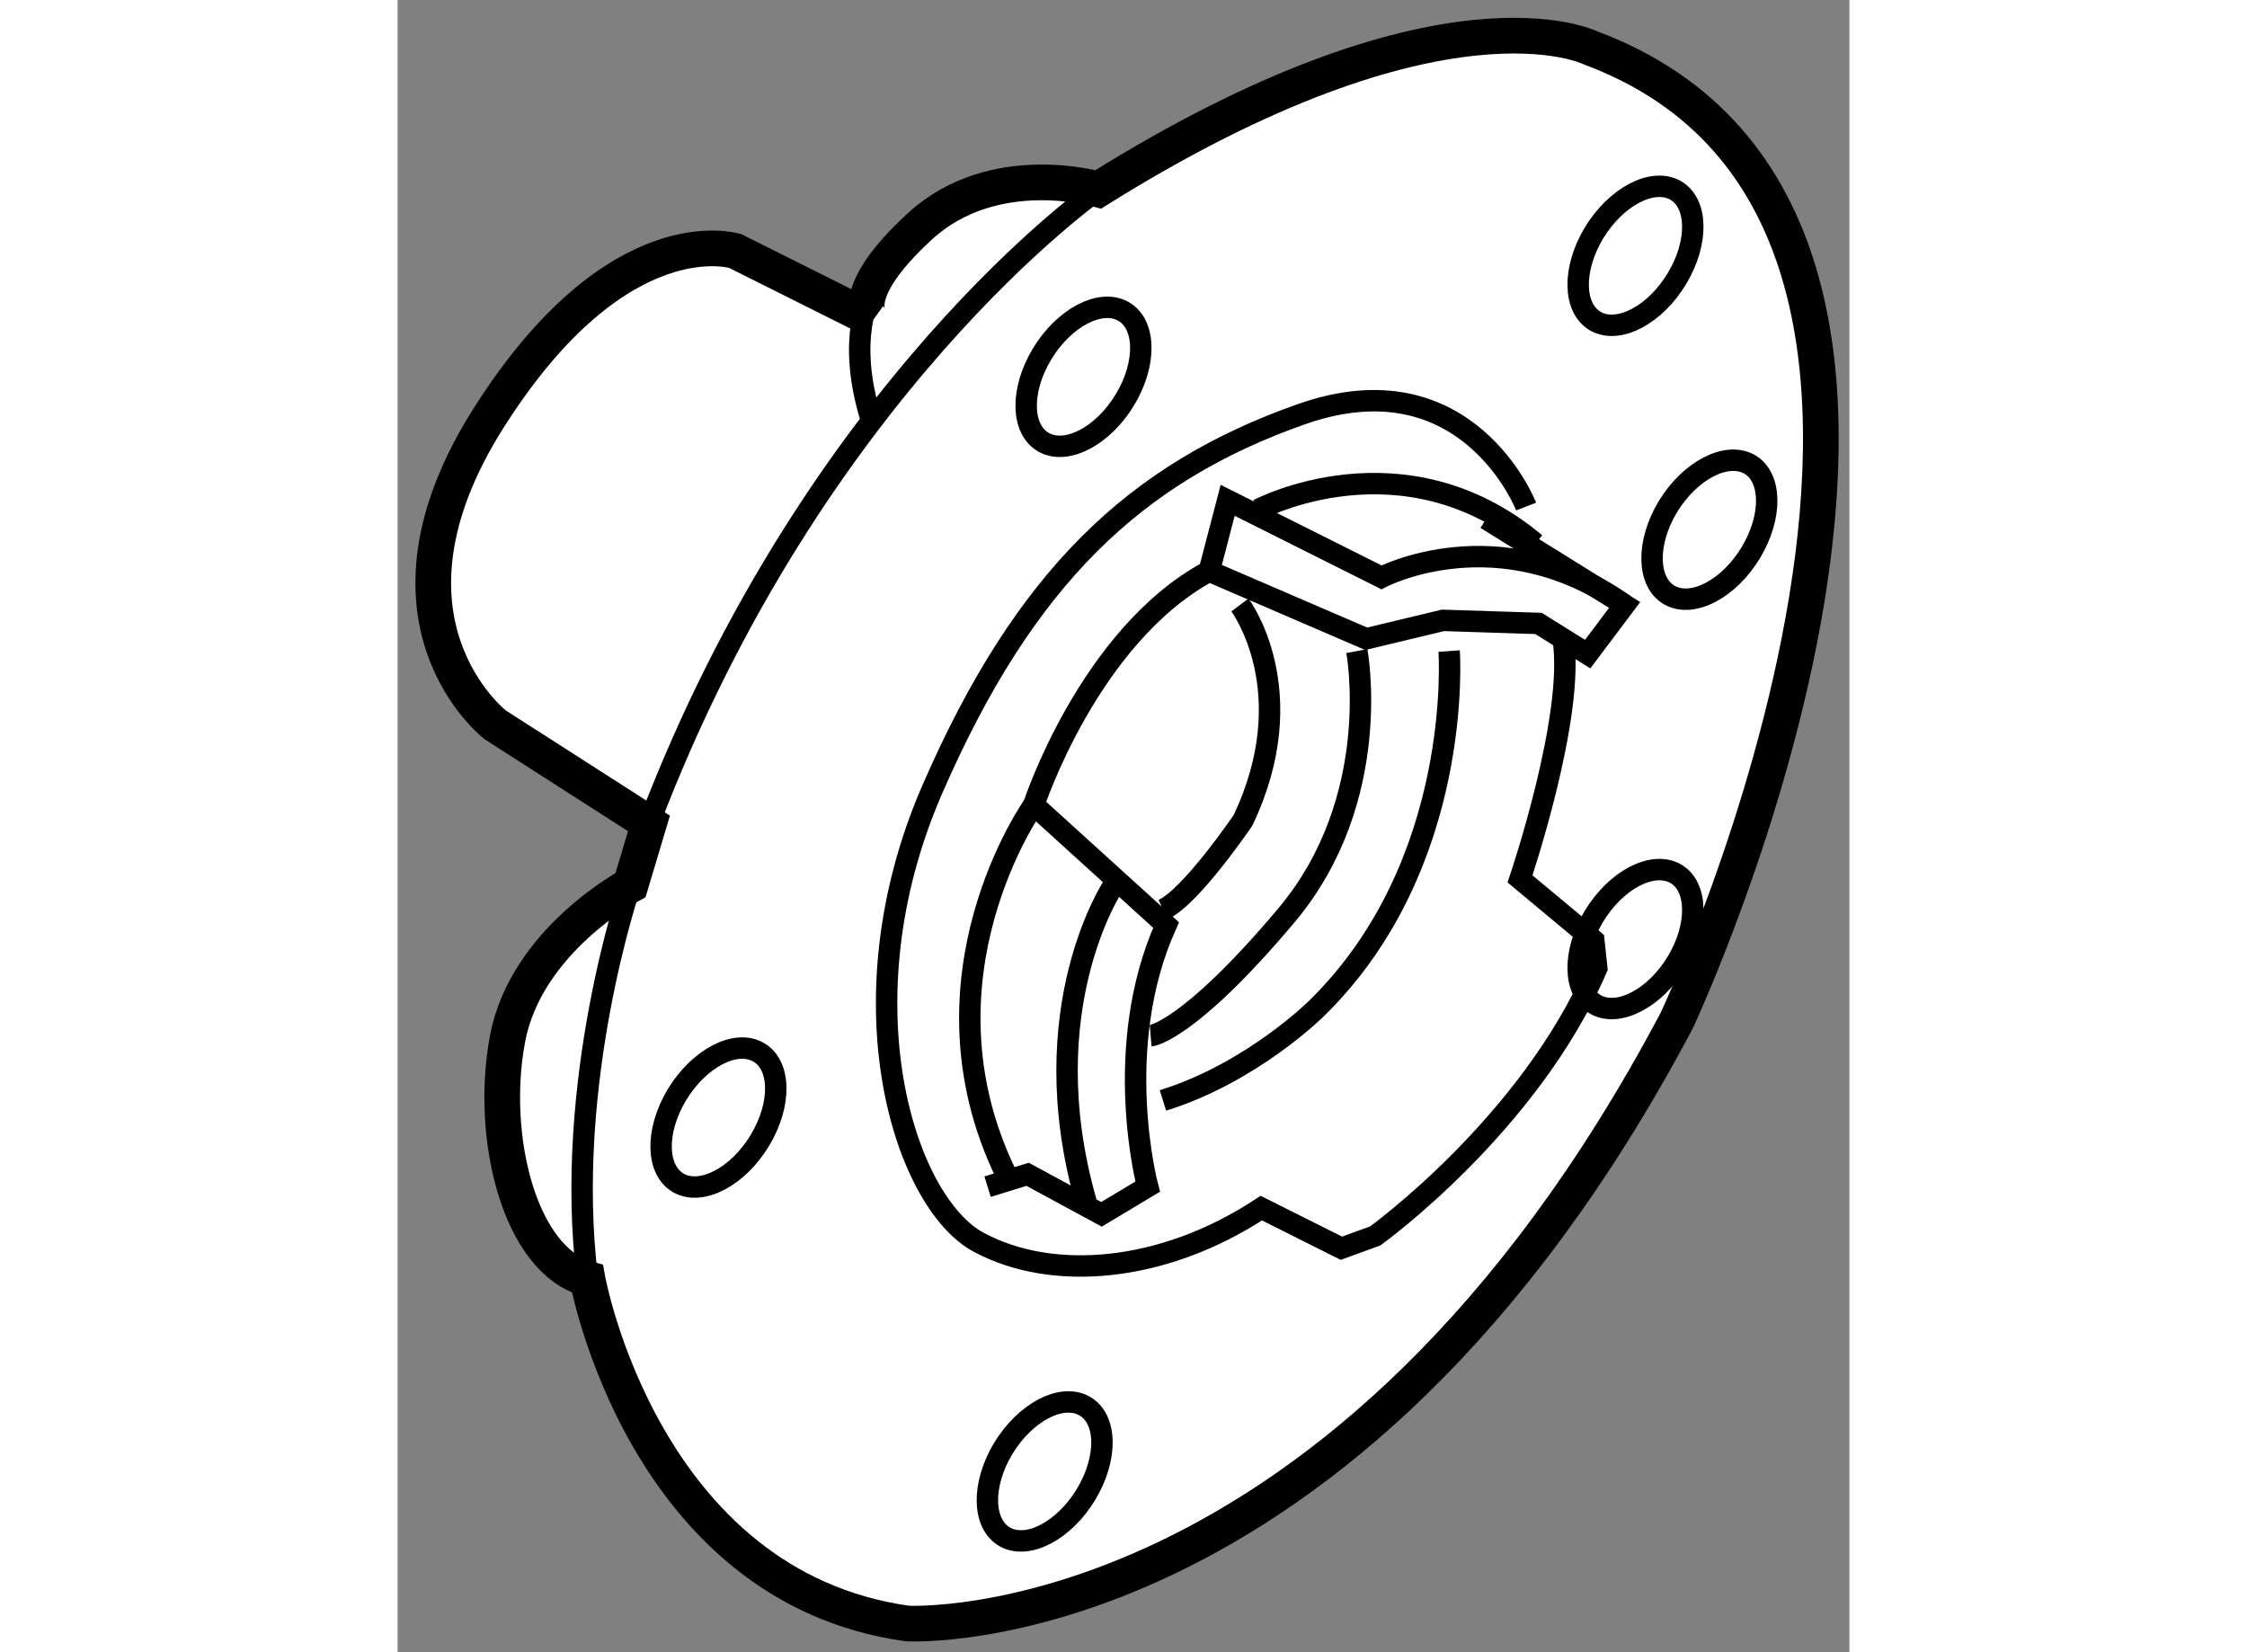
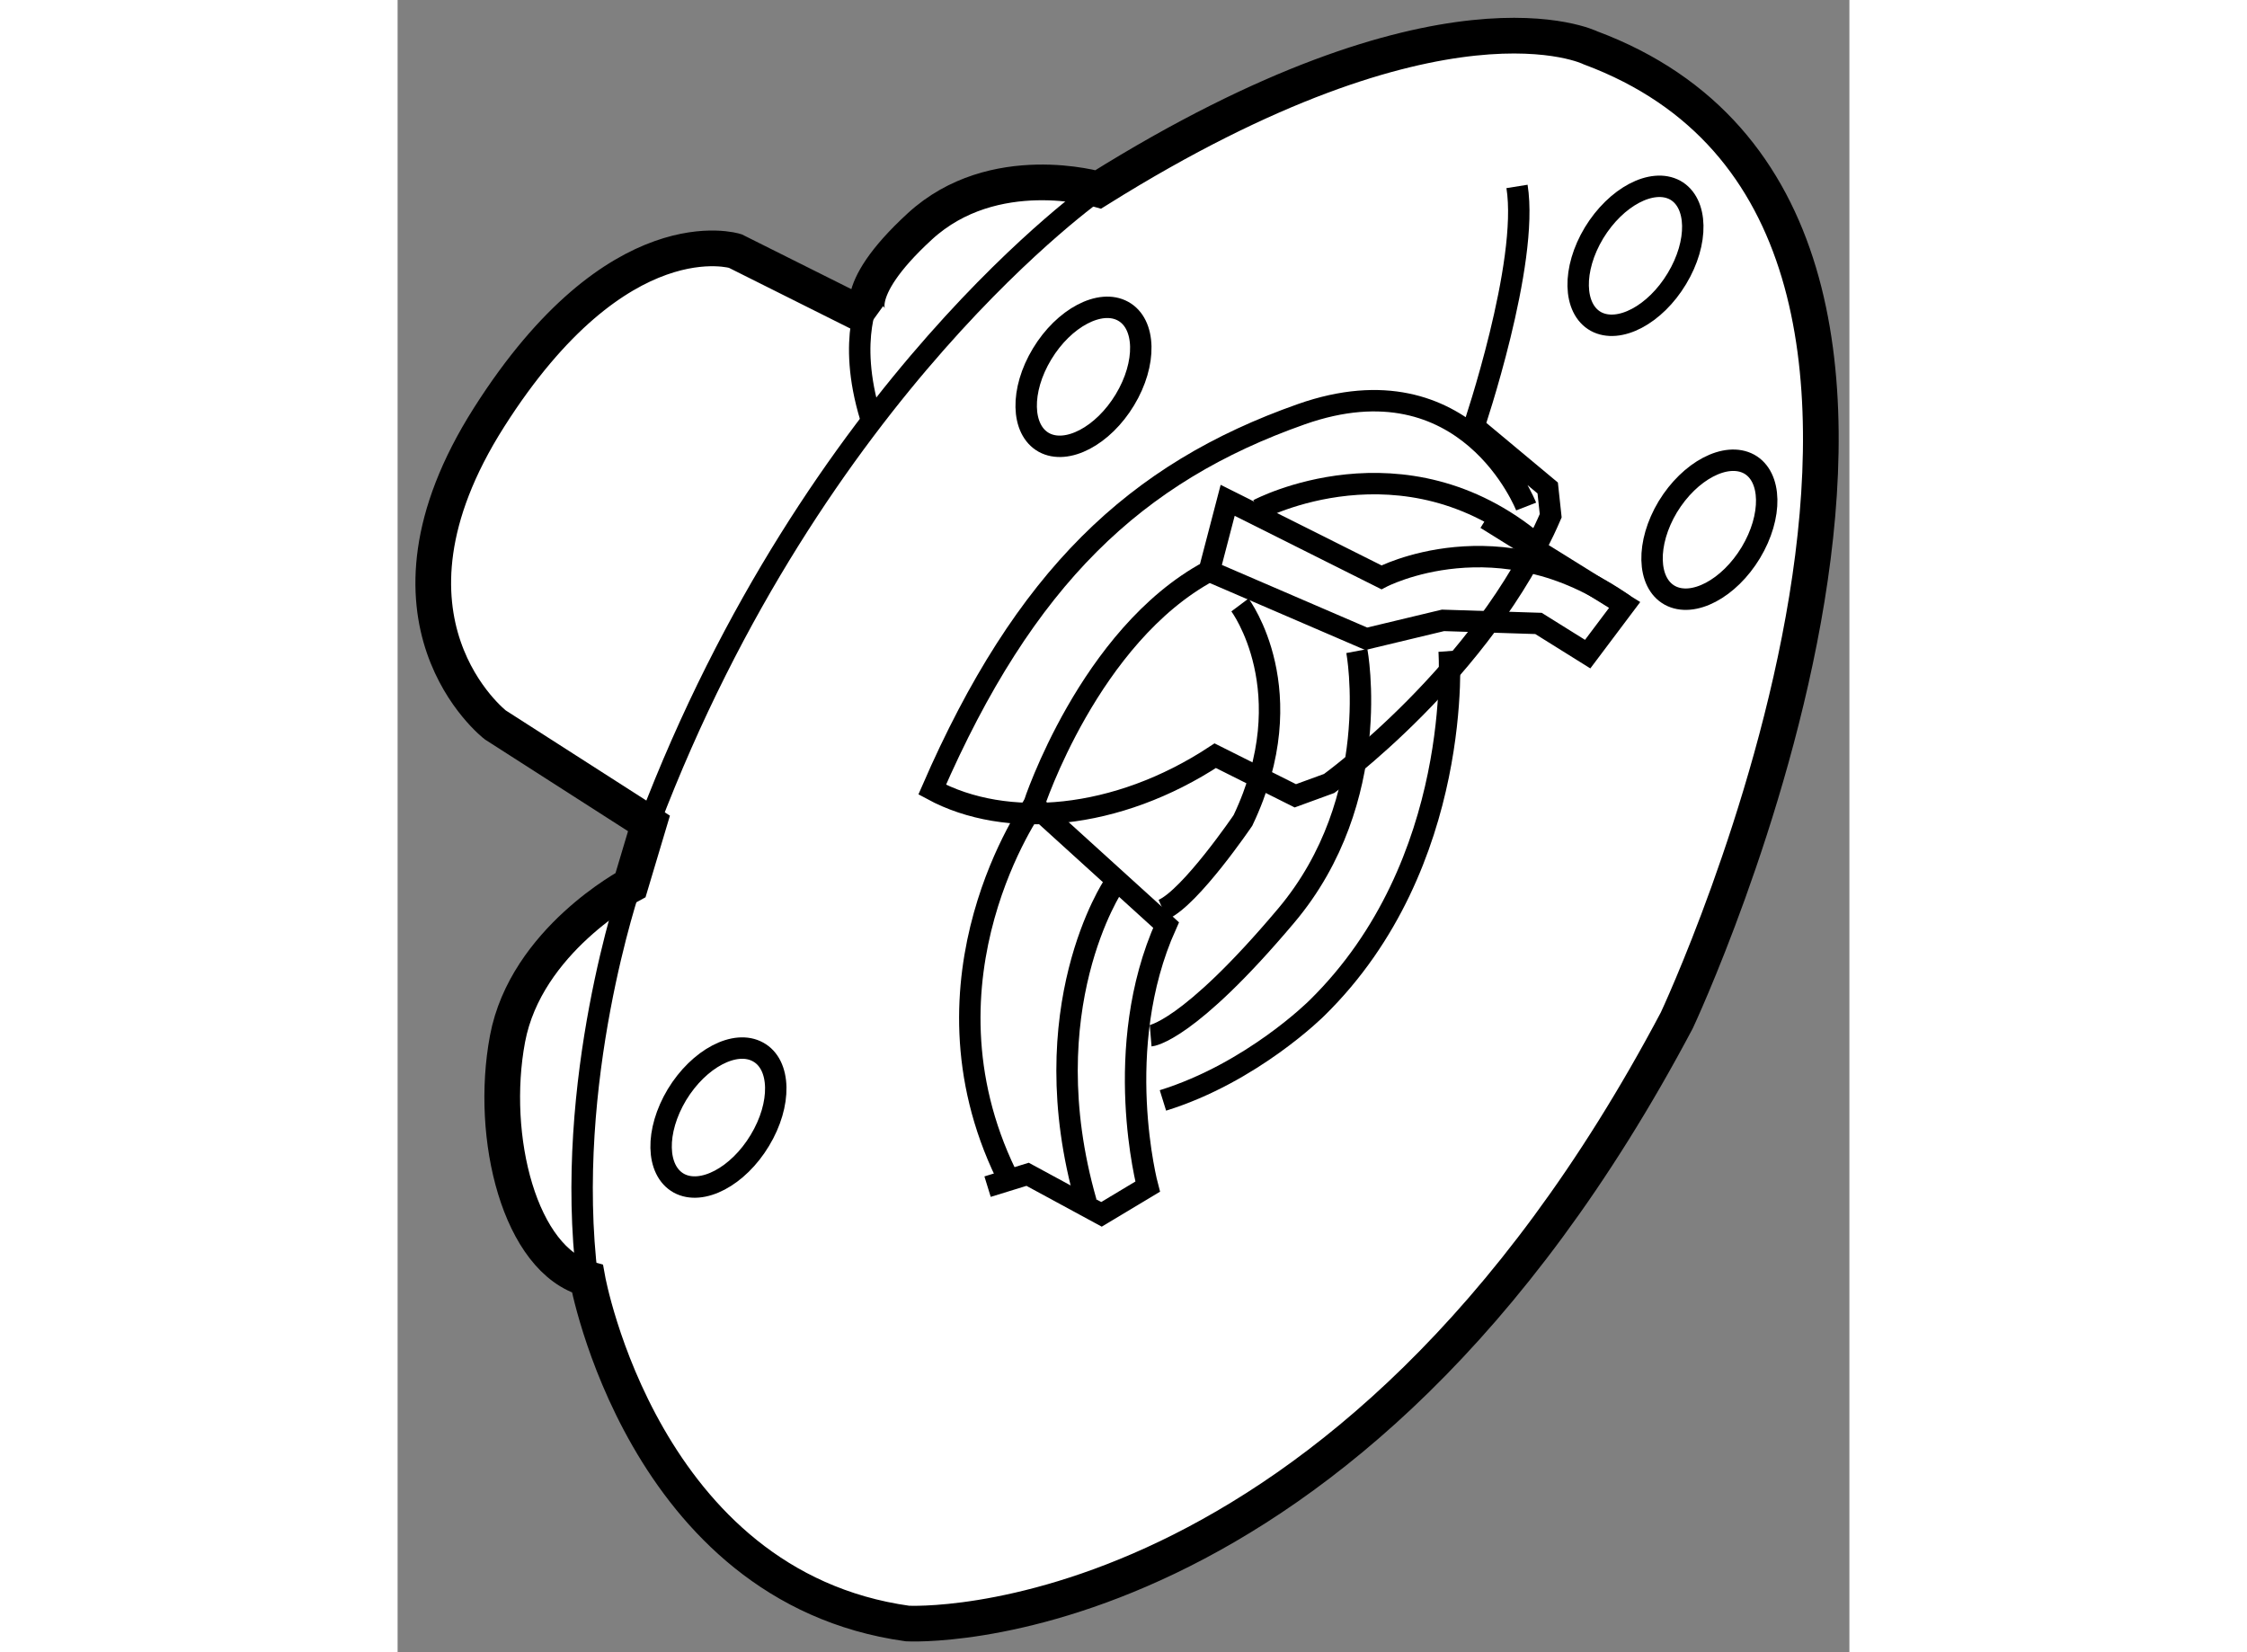
<svg xmlns="http://www.w3.org/2000/svg" version="1.1" x="0px" y="0px" width="244.8px" height="180px" viewBox="213.436 51.161 20.341 23.149" enable-background="new 0 0 244.8 180" xml:space="preserve">
  <rect x="213.436" y="51.161" width="20.341" height="23.149" fill="#808080" stroke="none" />
  <g>
    <path fill="#FFFFFF" stroke="#000000" stroke-width="0.5" d="M216.958,62.698l-0.258,0.863c0,0-1.465,0.775-1.724,2.155     s0.172,3.105,1.12,3.363c0,0,0.775,4.312,4.483,4.829c0,0,6.125,0.345,10.78-8.451c0,0,5.262-11.21-1.208-13.625     c0,0-2.069-1.035-6.897,1.982c0,0-1.466-0.43-2.5,0.518c-1.035,0.95-0.692,1.294-0.692,1.294l-1.896-0.948     c0,0-1.639-0.518-3.448,2.329c-1.81,2.846,0.087,4.311,0.087,4.311L216.958,62.698z" />
    <path fill="none" stroke="#000000" stroke-width="0.3" d="M223.255,53.815c0,0-3.968,2.761-6.297,8.883" />
    <path fill="none" stroke="#000000" stroke-width="0.3" d="M216.7,63.562c0,0-0.947,2.759-0.604,5.519" />
    <path fill="none" stroke="#000000" stroke-width="0.3" d="M220.063,55.283c0,0-0.343,0.604,0,1.725" />
    <path fill="none" stroke="#000000" stroke-width="0.3" d="M221.702,67.787l0.561-0.173l1.035,0.561l0.647-0.388     c0,0-0.518-1.939,0.258-3.665l-1.854-1.683c0,0,0.775-2.371,2.458-3.276l2.2,0.948l1.076-0.258l1.338,0.043l0.689,0.43     l0.518-0.689l-1.941-1.207" />
    <path fill="none" stroke="#000000" stroke-width="0.3" d="M223.469,63.562c0,0-1.162,1.725-0.387,4.439" />
    <path fill="none" stroke="#000000" stroke-width="0.3" d="M224.807,59.163l0.259-0.992l2.155,1.079c0,0,1.639-0.863,3.407,0.387" />
    <path fill="none" stroke="#000000" stroke-width="0.3" d="M222.349,62.439c0,0-1.725,2.415-0.388,5.175" />
    <path fill="none" stroke="#000000" stroke-width="0.3" d="M225.496,58.301c0,0,2.028-1.078,3.881,0.475" />
    <path fill="none" stroke="#000000" stroke-width="0.3" d="M226.876,60.283c0,0,0.39,2.07-0.991,3.708     c-1.381,1.639-1.898,1.682-1.898,1.682" />
    <path fill="none" stroke="#000000" stroke-width="0.3" d="M228.169,60.283c0,0,0.215,2.976-1.854,5.003     c0,0-0.904,0.904-2.156,1.293" />
-     <path fill="none" stroke="#000000" stroke-width="0.3" d="M229.248,58.258c0,0-0.821-2.113-3.149-1.294     c-2.326,0.819-3.879,2.286-5.173,5.26c-1.293,2.977-0.388,5.777,0.646,6.339c1.035,0.56,2.587,0.432,3.966-0.475l1.122,0.562     l0.474-0.173c0,0,2.157-1.553,3.104-3.751l-0.042-0.389l-1.034-0.862c0,0,0.776-2.285,0.604-3.363" />
+     <path fill="none" stroke="#000000" stroke-width="0.3" d="M229.248,58.258c0,0-0.821-2.113-3.149-1.294     c-2.326,0.819-3.879,2.286-5.173,5.26c1.035,0.56,2.587,0.432,3.966-0.475l1.122,0.562     l0.474-0.173c0,0,2.157-1.553,3.104-3.751l-0.042-0.389l-1.034-0.862c0,0,0.776-2.285,0.604-3.363" />
    <path fill="none" stroke="#000000" stroke-width="0.3" d="M225.238,59.637c0,0,0.905,1.207,0.042,3.019     c0,0-0.732,1.078-1.121,1.25" />
    <path fill="none" stroke="#000000" stroke-width="0.3" d="M223.626,56.763c-0.306,0.507-0.814,0.773-1.135,0.597     c-0.32-0.178-0.333-0.731-0.025-1.24c0.306-0.507,0.815-0.775,1.134-0.599C223.921,55.697,223.934,56.253,223.626,56.763z" />
    <path fill="none" stroke="#000000" stroke-width="0.3" d="M218.511,67.14c-0.305,0.507-0.813,0.774-1.134,0.599     c-0.322-0.179-0.333-0.731-0.027-1.241c0.308-0.507,0.816-0.775,1.136-0.598C218.807,66.075,218.819,66.631,218.511,67.14z" />
-     <path fill="none" stroke="#000000" stroke-width="0.3" d="M223.082,72.098c-0.306,0.508-0.813,0.774-1.134,0.599     c-0.32-0.178-0.333-0.732-0.027-1.241c0.307-0.507,0.816-0.775,1.135-0.598C223.377,71.034,223.389,71.589,223.082,72.098z" />
    <path fill="none" stroke="#000000" stroke-width="0.3" d="M232.396,58.904c-0.306,0.507-0.813,0.774-1.135,0.598     c-0.32-0.177-0.334-0.731-0.028-1.241c0.308-0.506,0.816-0.773,1.139-0.598C232.691,57.84,232.702,58.395,232.396,58.904z" />
    <path fill="none" stroke="#000000" stroke-width="0.3" d="M231.36,55.065c-0.305,0.508-0.813,0.775-1.135,0.6     c-0.32-0.178-0.333-0.731-0.026-1.241c0.308-0.506,0.815-0.774,1.137-0.599C231.655,54.003,231.667,54.557,231.36,55.065z" />
-     <path fill="none" stroke="#000000" stroke-width="0.3" d="M231.36,64.64c-0.305,0.505-0.813,0.773-1.135,0.598     c-0.32-0.178-0.333-0.731-0.026-1.241c0.308-0.507,0.815-0.773,1.137-0.599C231.655,63.574,231.667,64.129,231.36,64.64z" />
  </g>
</svg>